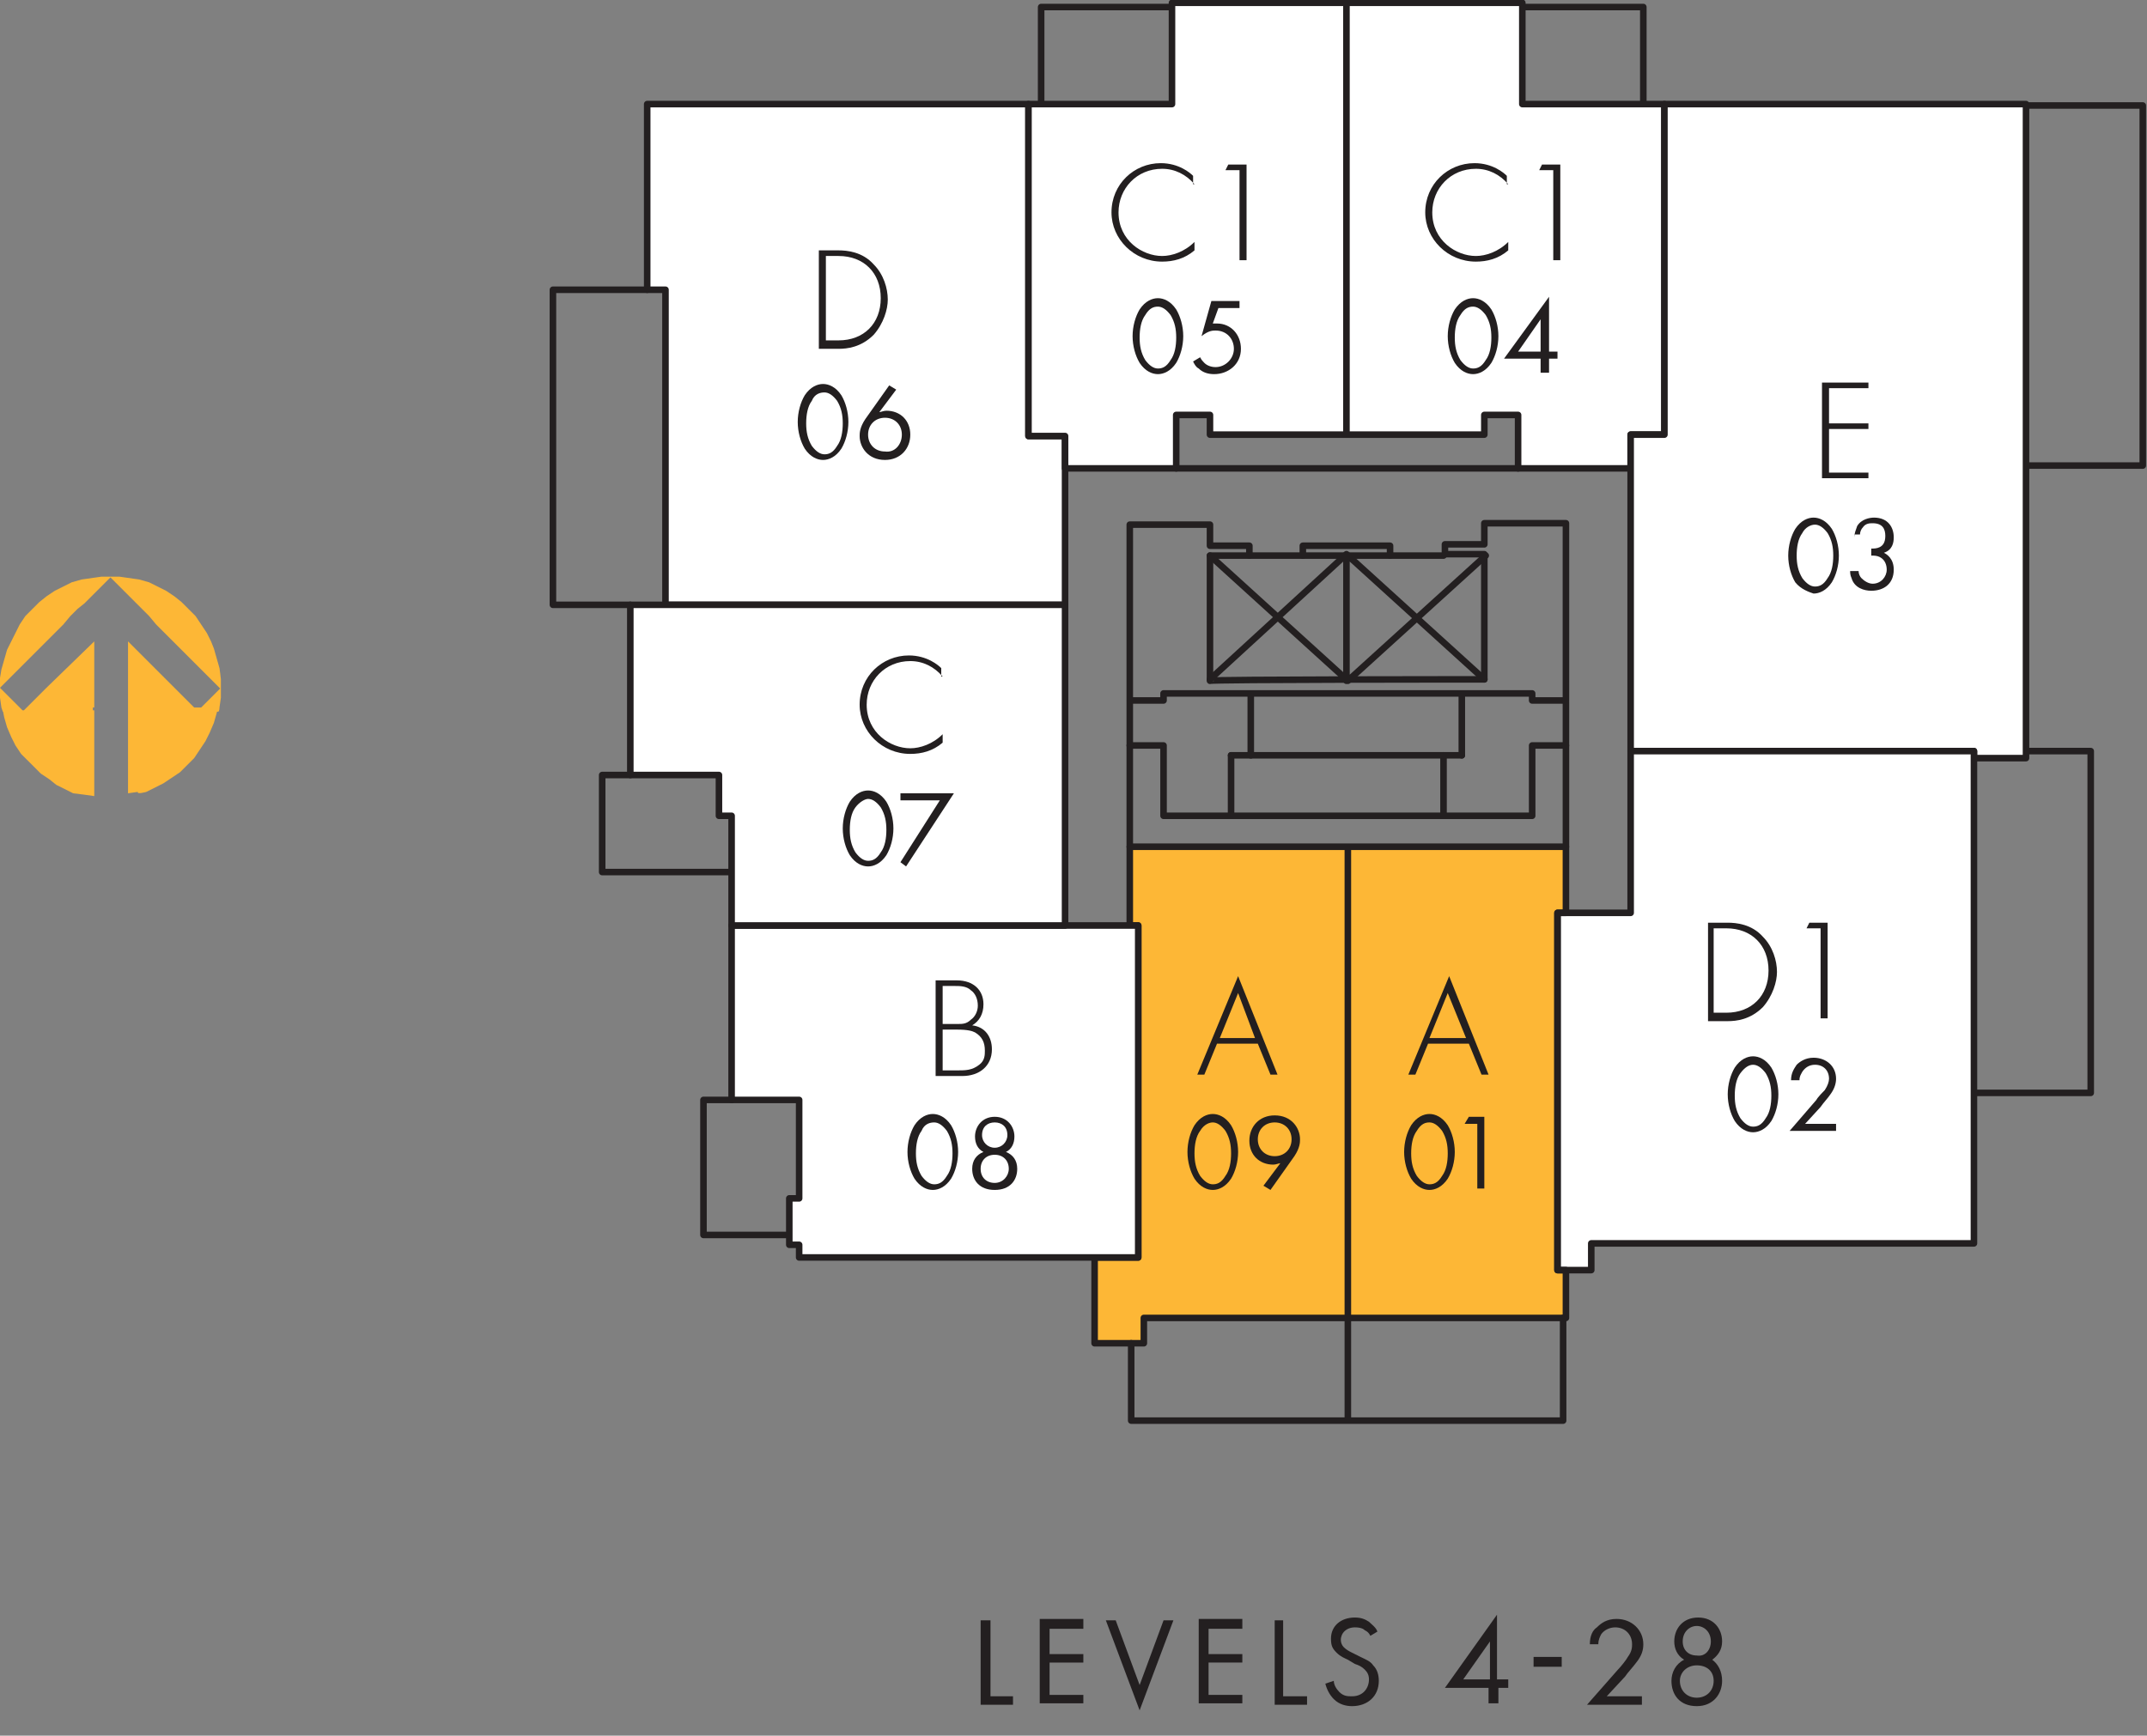
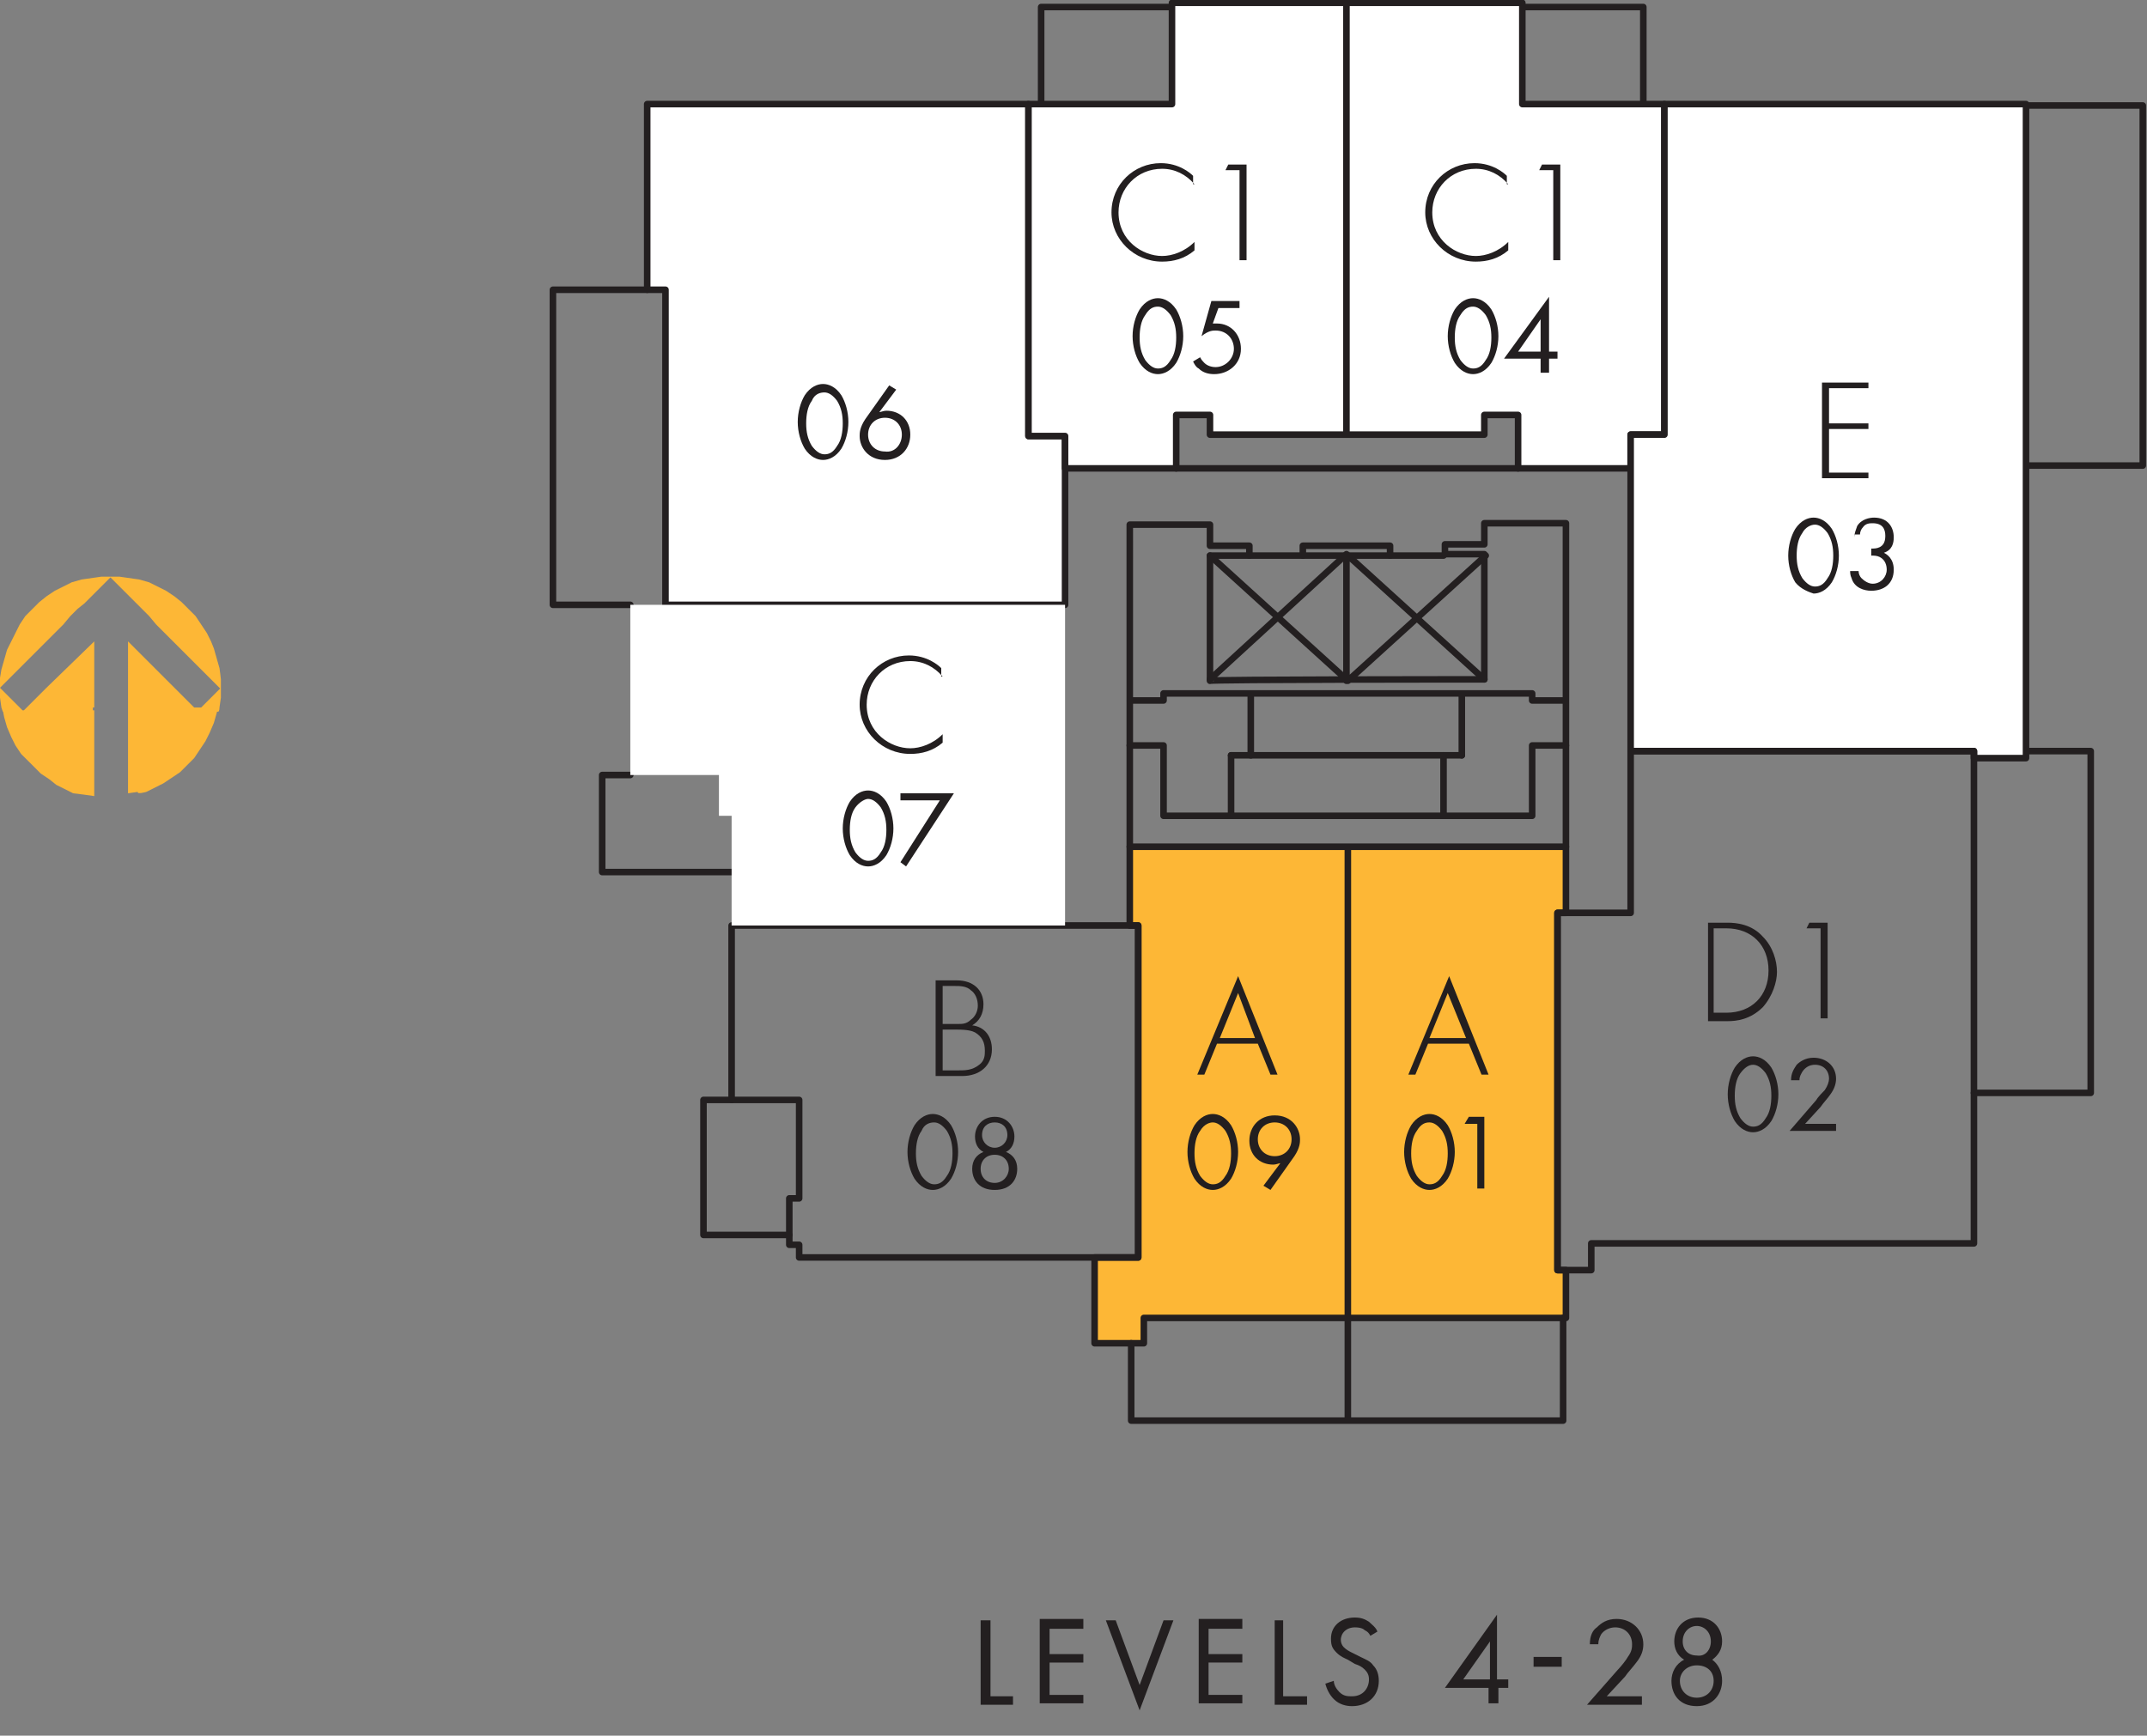
<svg xmlns="http://www.w3.org/2000/svg" version="1.1" id="b" x="0px" y="0px" viewBox="0 0 152.6 123.4" style="enable-background:new 0 0 152.6 123.4;" xml:space="preserve">
  <rect x="0" y="0" width="152.6" height="123.4" fill="#808080" stroke="none" />
  <style type="text/css"> .st0{enable-background:new ;} .st1{fill:#231F20;} .st2{fill:#FDB736;} .st3{fill:none;stroke:#939598;stroke-width:0.333;stroke-linecap:round;stroke-linejoin:round;} .st4{fill:none;stroke:#231F20;stroke-width:0.466;stroke-linecap:round;stroke-linejoin:round;} .st5{fill:#FFFFFF;} </style>
  <g id="c">
    <g class="st0">
      <path class="st1" d="M70.4,115.2v5.4H72v0.6h-2.3v-6H70.4z" />
      <path class="st1" d="M77,115.8h-2.4v1.8H77v0.6h-2.4v2.3H77v0.6h-3.1v-6H77V115.8z" />
    </g>
    <g class="st0">
      <path class="st1" d="M79.3,115.2l1.7,4.6l1.7-4.6h0.7l-2.4,6.4l-2.4-6.4H79.3z" />
      <path class="st1" d="M88.3,115.8h-2.4v1.8h2.4v0.6h-2.4v2.3h2.4v0.6h-3.1v-6h3.1V115.8z" />
    </g>
    <g class="st0">
      <path class="st1" d="M91.2,115.2v5.4h1.7v0.6h-2.3v-6H91.2z" />
    </g>
    <g class="st0">
      <path class="st1" d="M97.4,116.3c-0.1-0.2-0.2-0.3-0.4-0.4c-0.1-0.1-0.3-0.2-0.7-0.2c-0.6,0-1,0.4-1,0.9c0,0.2,0.1,0.4,0.2,0.5 c0.2,0.2,0.4,0.3,0.6,0.4l0.6,0.3c0.4,0.2,0.7,0.3,0.9,0.6c0.3,0.3,0.4,0.7,0.4,1.1c0,1.1-0.8,1.8-1.9,1.8c-0.4,0-0.9-0.1-1.3-0.5 c-0.3-0.3-0.5-0.7-0.6-1.1l0.6-0.2c0,0.3,0.2,0.6,0.4,0.8c0.3,0.3,0.6,0.3,0.9,0.3c0.8,0,1.2-0.6,1.2-1.2c0-0.3-0.1-0.5-0.3-0.7 c-0.2-0.2-0.4-0.3-0.7-0.4l-0.5-0.3c-0.2-0.1-0.5-0.2-0.8-0.5c-0.3-0.3-0.4-0.5-0.4-1c0-0.9,0.7-1.5,1.7-1.5c0.4,0,0.7,0.1,1,0.3 c0.2,0.2,0.5,0.4,0.6,0.7L97.4,116.3z" />
    </g>
    <g class="st0">
      <path class="st1" d="M106.5,119.4h0.7v0.6h-0.7v1.1h-0.7V120h-3.1l3.7-5.2V119.4z M105.9,119.4v-2.7l-1.9,2.7H105.9z" />
    </g>
    <g class="st0">
      <path class="st1" d="M109,117.8h2v0.7h-2V117.8z" />
    </g>
    <g class="st0">
      <path class="st1" d="M112.8,121.2l2.2-2.5c0.2-0.2,0.6-0.7,0.7-0.9c0.3-0.4,0.3-0.7,0.3-0.9c0-0.7-0.5-1.2-1.2-1.2 c-0.4,0-0.8,0.2-1,0.5c-0.1,0.2-0.2,0.4-0.2,0.7H113c0-0.6,0.2-1,0.5-1.2c0.3-0.3,0.7-0.6,1.4-0.6c1.1,0,1.9,0.8,1.9,1.8 c0,0.4-0.1,0.8-0.5,1.3c-0.3,0.4-0.6,0.7-0.8,1l-1.3,1.4h2.5v0.6H112.8z" />
    </g>
    <g class="st0">
      <path class="st1" d="M122.4,119.5c0,0.9-0.6,1.8-1.8,1.8c-1.2,0-1.8-0.8-1.8-1.8c0-0.6,0.3-1.2,0.9-1.5c-0.5-0.3-0.7-0.8-0.7-1.3 c0-0.9,0.6-1.7,1.7-1.7c1.1,0,1.7,0.8,1.7,1.7c0,0.6-0.3,1-0.7,1.3C122.1,118.3,122.4,118.8,122.4,119.5z M121.8,119.5 c0-0.7-0.5-1.1-1.2-1.1c-0.7,0-1.2,0.5-1.2,1.1c0,0.7,0.5,1.2,1.2,1.2C121.3,120.7,121.8,120.2,121.8,119.5z M121.6,116.7 c0-0.7-0.5-1.1-1-1.1c-0.5,0-1,0.4-1,1.1c0,0.6,0.4,1,1,1C121.2,117.8,121.6,117.3,121.6,116.7z" />
    </g>
    <polygon class="st2" points="110.7,64.9 111.3,64.9 111.3,60.2 95.8,60.2 95.8,93.7 111.3,93.7 111.3,90.3 110.7,90.3 " />
    <polygon class="st2" points="95.8,60.2 80.3,60.2 80.3,65.8 80.9,65.8 80.9,89.4 77.8,89.4 77.8,95.5 81.3,95.5 81.3,93.7 95.8,93.7 " />
    <path class="st3" d="M110.7,64.9h0.6v-4.7H95.8v33.5h15.5v-3.4h-0.6V64.9z M95.8,60.2H80.3v5.6h0.6v23.6h-3.1v6.1h3.5v-1.8h14.5 C95.8,93.7,95.8,60.2,95.8,60.2z" />
    <path class="st4" d="M95.7,39.5v8.9 M80.3,49.9V53 M111.3,49.9V53 M98.8,39.5h3.8 M88.8,39.5h3.8 M102.6,53.7V58 M88.9,49.4v4.3 M87.5,58v-4.3 M103.9,49.4v4.3 M52,78.2h-2v9.6h6.1 M95.8,93.7v7.3 M111.1,93.7v7.3H80.4v-5.5 M140.3,77.7h8.3V53.4H144 M144,7.5 h8.3v25.6H144 M108.2,0.5h8.6v6.9 M83.3,0.5H74v6.9 M44.8,43h-5.5V20.6H46 M44.8,55.1h-2v6.9H52 M105.5,48.3l-9.8-8.9L86,48.3 M86,39.5l9.8,8.9l9.8-8.9" />
    <polygon class="st5" points="47.3,43 75.7,43 75.7,31 73.1,31 73.1,7.4 46,7.4 46,20.6 47.3,20.6 " />
    <polygon class="st4" points="47.3,43 75.7,43 75.7,31 73.1,31 73.1,7.4 46,7.4 46,20.6 47.3,20.6 " />
    <polygon class="st5" points="73.1,7.4 83.3,7.4 83.3,0.2 95.7,0.2 95.7,30.9 86,30.9 86,29.5 83.6,29.5 83.6,33.3 75.7,33.3 75.7,31 73.1,31 " />
    <polygon class="st4" points="73.1,7.4 83.3,7.4 83.3,0.2 95.7,0.2 95.7,30.9 86,30.9 86,29.5 83.6,29.5 83.6,33.3 75.7,33.3 75.7,31 73.1,31 " />
    <polygon class="st5" points="95.7,0.2 108.2,0.2 108.2,7.4 118.3,7.4 118.3,30.9 115.9,30.9 115.9,33.3 107.9,33.3 107.9,29.5 105.5,29.5 105.5,30.9 95.7,30.9 " />
    <polygon class="st4" points="95.7,0.2 108.2,0.2 108.2,7.4 118.3,7.4 118.3,30.9 115.9,30.9 115.9,33.3 107.9,33.3 107.9,29.5 105.5,29.5 105.5,30.9 95.7,30.9 " />
    <polygon class="st5" points="118.3,7.4 144,7.4 144,53.9 140.3,53.9 140.3,53.4 115.9,53.4 115.9,30.9 118.3,30.9 " />
    <polygon class="st4" points="118.3,7.4 144,7.4 144,53.9 140.3,53.9 140.3,53.4 115.9,53.4 115.9,30.9 118.3,30.9 " />
-     <polygon class="st5" points="140.3,53.4 140.3,88.4 113.1,88.4 113.1,90.3 110.7,90.3 110.7,64.9 115.9,64.9 115.9,53.4 " />
    <polygon class="st4" points="140.3,53.4 140.3,88.4 113.1,88.4 113.1,90.3 110.7,90.3 110.7,64.9 115.9,64.9 115.9,53.4 " />
    <path class="st4" d="M80.9,89.4h-3.1v6.1h3.5v-1.8h14.5V60.2H80.3v5.6h0.6V89.4z M110.7,90.3h0.6v3.4H95.8V60.2h15.5v4.7h-0.6V90.3 z" />
-     <polygon class="st5" points="80.9,89.4 56.8,89.4 56.8,88.5 56.1,88.5 56.1,85.2 56.8,85.2 56.8,78.2 52,78.2 52,65.8 80.9,65.8 " />
    <polygon class="st4" points="80.9,89.4 56.8,89.4 56.8,88.5 56.1,88.5 56.1,85.2 56.8,85.2 56.8,78.2 52,78.2 52,65.8 80.9,65.8 " />
    <polygon class="st5" points="52,65.8 52,58 51.1,58 51.1,55.1 44.8,55.1 44.8,43 75.7,43 75.7,65.8 " />
-     <polygon class="st4" points="52,65.8 52,58 51.1,58 51.1,55.1 44.8,55.1 44.8,43 75.7,43 75.7,65.8 " />
    <path class="st4" d="M87.5,53.7h16.4 M83.6,33.3h24.3 M92.6,39.5h6.2v-0.7h-6.2V39.5z M105.5,48.3v-8.9h-2.8v-0.7h2.8v-1.5h5.8 v12.6h-2.4v-0.5H82.7v0.5h-2.4V37.3H86v1.5h2.8v0.7H86v8.9C86,48.3,105.5,48.3,105.5,48.3z M80.3,60.2V53h2.4v5h26.2v-5h2.4v7.2" />
    <path class="st2" d="M15.6,47.5l-0.2-0.7l-0.2-0.7L15,45.6L14.7,45l-0.4-0.6l-0.4-0.6l-0.5-0.5l-0.5-0.5l-0.5-0.4l-0.6-0.4 l-0.6-0.3l-0.6-0.3l-0.7-0.2l-0.7-0.1l-0.7-0.1l-0.7,0l0,0l0.4,0.4l0.3,0.3l0.7,0.7l0.4,0.4l0.5,0.5l0.5,0.5l0.5,0.6l0.6,0.6 l0.6,0.6l0.6,0.6l0.7,0.7l0.7,0.7l0.7,0.7l0.7,0.7l0-0.7C15.7,48.2,15.6,47.5,15.6,47.5z M1.4,47.5l3.1-3.1l0.5-0.6l0.5-0.5L6,42.9 l0.4-0.4l0.7-0.7l0.3-0.3L7.9,41l-0.7,0l-0.7,0.1l-0.7,0.1l-0.7,0.2l-0.6,0.3l-0.6,0.3l-0.6,0.4l-0.5,0.4l-0.5,0.5l-0.5,0.5 l-0.4,0.6L1.1,45l-0.3,0.6l-0.3,0.6l-0.2,0.7l-0.2,0.7L0,48.2l0,0.7l0.7-0.7C0.7,48.2,1.4,47.5,1.4,47.5z M6.7,50.3v-4.7l-3.4,3.3 l-1.4,1.4l-0.3,0.3h5V50.3z M1.4,50.3L0,48.9l0,0.7l0.1,0.7l0.1,0.3h1.5L1.4,50.3L1.4,50.3z M6.7,56.3v-5.8H0.2L0.3,51l0.2,0.7 l0.3,0.7l0.3,0.6l0.4,0.6L1.9,54l0.5,0.5L2.9,55l0.6,0.4L4,55.8l0.6,0.3l0.6,0.3L6,56.5l0.7,0.1C6.7,56.7,6.7,56.3,6.7,56.3z M15.6,50.3l0.1-0.7l0-0.7L15,49.6l-0.7,0.7l-0.3,0.3h1.5C15.6,50.6,15.6,50.3,15.6,50.3z M12.4,48.9l-3.3-3.3v5h5L12.4,48.9 L12.4,48.9z M10.4,56.3l0.6-0.3l0.6-0.3l0.6-0.4l0.6-0.4l0.5-0.5l0.5-0.5l0.4-0.6l0.4-0.6l0.3-0.6l0.3-0.7l0.2-0.7l0.1-0.4H9.1v6.1 l0.7-0.1C9.7,56.5,10.4,56.3,10.4,56.3z" />
    <g class="st0">
-       <path class="st1" d="M58.2,24.6v-6.8h1.4c0.6,0,1.7,0.1,2.5,1c0.7,0.7,1,1.7,1,2.5c0,0.7-0.3,1.7-1,2.5c-0.9,0.9-1.9,1-2.5,1H58.2 z M58.7,24.2h0.9c1.8,0,3-1.2,3-3c0-1.8-1.2-3-3-3h-0.9V24.2z" />
-     </g>
+       </g>
    <g class="st0">
      <path class="st1" d="M57.2,31.9c-0.3-0.5-0.5-1.2-0.5-1.9c0-0.7,0.2-1.4,0.5-1.9c0.4-0.6,0.9-0.8,1.3-0.8s0.9,0.2,1.3,0.8 c0.3,0.5,0.5,1.2,0.5,1.9c0,0.7-0.2,1.4-0.5,1.9c-0.4,0.6-0.9,0.8-1.3,0.8S57.6,32.5,57.2,31.9z M57.7,28.5 c-0.3,0.4-0.4,1-0.4,1.6s0.1,1.1,0.4,1.6c0.3,0.4,0.6,0.6,0.9,0.6c0.3,0,0.6-0.1,0.9-0.6c0.3-0.4,0.4-1,0.4-1.6s-0.1-1.1-0.4-1.6 c-0.3-0.4-0.6-0.6-0.9-0.6C58.3,27.9,57.9,28,57.7,28.5z" />
      <path class="st1" d="M63.7,27.7l-1.2,1.6c0.1,0,0.3-0.1,0.5-0.1c1,0,1.7,0.7,1.7,1.7c0,1-0.7,1.8-1.8,1.8c-1.2,0-1.8-0.9-1.8-1.7 c0-0.2,0-0.6,0.4-1.2l1.7-2.4L63.7,27.7z M64.1,30.9c0-0.7-0.5-1.2-1.2-1.2c-0.7,0-1.2,0.5-1.2,1.2c0,0.7,0.5,1.2,1.2,1.2 C63.6,32.2,64.1,31.6,64.1,30.9z" />
    </g>
    <g class="st0">
      <path class="st1" d="M132.8,27.6H130v2.5h2.8v0.4H130v3.1h2.8V34h-3.3v-6.8h3.3V27.6z" />
    </g>
    <g class="st0">
      <path class="st1" d="M127.6,41.4c-0.3-0.5-0.5-1.2-0.5-1.9c0-0.7,0.2-1.4,0.5-1.9c0.4-0.6,0.9-0.8,1.3-0.8c0.4,0,0.9,0.2,1.3,0.8 c0.3,0.5,0.5,1.2,0.5,1.9c0,0.7-0.2,1.4-0.5,1.9c-0.4,0.6-0.9,0.8-1.3,0.8C128.6,42.1,128,41.9,127.6,41.4z M128.1,37.9 c-0.3,0.4-0.4,1-0.4,1.6s0.1,1.1,0.4,1.6c0.3,0.4,0.6,0.6,0.9,0.6s0.6-0.1,0.9-0.6c0.3-0.4,0.4-1,0.4-1.6s-0.1-1.1-0.4-1.6 c-0.3-0.4-0.6-0.6-0.9-0.6S128.3,37.5,128.1,37.9z" />
      <path class="st1" d="M131.8,38.2c0-0.3,0.1-0.5,0.2-0.8c0.3-0.5,0.9-0.6,1.2-0.6c1,0,1.4,0.7,1.4,1.4c0,0.4-0.1,0.9-0.7,1.1 c0.2,0.1,0.7,0.4,0.7,1.2c0,1-0.7,1.5-1.6,1.5c-0.5,0-1.2-0.2-1.4-0.9c-0.1-0.2-0.1-0.4-0.1-0.5h0.6c0,0.2,0.1,0.4,0.2,0.5 c0.2,0.2,0.5,0.4,0.8,0.4c0.6,0,1-0.5,1-1c0-0.3-0.1-0.7-0.5-0.9c-0.2-0.1-0.4-0.1-0.6-0.1v-0.5c0.2,0,0.4,0,0.6-0.1 c0.2-0.1,0.4-0.3,0.4-0.8c0-0.5-0.2-0.9-0.9-0.9c-0.2,0-0.5,0-0.7,0.3c-0.1,0.1-0.2,0.3-0.2,0.5H131.8z" />
    </g>
    <g class="st0">
      <path class="st1" d="M121.4,72.4v-6.8h1.4c0.6,0,1.7,0.1,2.5,1c0.7,0.7,1,1.7,1,2.5c0,0.7-0.3,1.7-1,2.5c-0.9,0.9-1.9,1-2.5,1 H121.4z M121.8,72h0.9c1.8,0,3-1.2,3-3c0-1.8-1.2-3-3-3h-0.9V72z" />
      <path class="st1" d="M129.5,66h-1.1l0.2-0.4h1.3v6.8h-0.5V66z" />
    </g>
    <g class="st0">
      <path class="st1" d="M123.3,79.7c-0.3-0.5-0.5-1.2-0.5-1.9c0-0.7,0.2-1.4,0.5-1.9c0.4-0.6,0.9-0.8,1.3-0.8c0.4,0,0.9,0.2,1.3,0.8 c0.3,0.5,0.5,1.2,0.5,1.9c0,0.7-0.2,1.4-0.5,1.9c-0.4,0.6-0.9,0.8-1.3,0.8C124.2,80.5,123.7,80.3,123.3,79.7z M123.7,76.3 c-0.3,0.4-0.4,1-0.4,1.6s0.1,1.1,0.4,1.6c0.3,0.4,0.6,0.6,0.9,0.6s0.6-0.1,0.9-0.6c0.3-0.4,0.4-1,0.4-1.6s-0.1-1.1-0.4-1.6 c-0.3-0.4-0.6-0.6-0.9-0.6S124,75.9,123.7,76.3z" />
      <path class="st1" d="M127.2,80.4l1.9-2.2c0.1-0.2,0.5-0.6,0.6-0.7c0.2-0.3,0.3-0.6,0.3-0.8c0-0.6-0.4-1-1-1 c-0.4,0-0.7,0.2-0.9,0.5c-0.1,0.2-0.2,0.3-0.2,0.6h-0.6c0-0.5,0.2-0.8,0.4-1.1c0.2-0.2,0.6-0.5,1.2-0.5c0.9,0,1.6,0.6,1.6,1.5 c0,0.3-0.1,0.7-0.4,1.1c-0.2,0.3-0.5,0.6-0.7,0.9l-1.1,1.2h2.2v0.5H127.2z" />
    </g>
    <g class="st0">
      <path class="st1" d="M104.4,74.2h-2.9l-0.9,2.2h-0.5l2.9-7l2.8,7h-0.5L104.4,74.2z M104.2,73.8l-1.3-3.2l-1.3,3.2H104.2z" />
    </g>
    <g class="st0">
      <path class="st1" d="M100.3,83.8c-0.3-0.5-0.5-1.2-0.5-1.9c0-0.7,0.2-1.4,0.5-1.9c0.4-0.6,0.9-0.8,1.3-0.8c0.4,0,0.9,0.2,1.3,0.8 c0.3,0.5,0.5,1.2,0.5,1.9c0,0.7-0.2,1.4-0.5,1.9c-0.4,0.6-0.9,0.8-1.3,0.8C101.2,84.6,100.7,84.4,100.3,83.8z M100.7,80.4 c-0.3,0.4-0.4,1-0.4,1.6s0.1,1.1,0.4,1.6c0.3,0.4,0.6,0.6,0.9,0.6c0.3,0,0.6-0.1,0.9-0.6c0.3-0.4,0.4-1,0.4-1.6s-0.1-1.1-0.4-1.6 c-0.3-0.4-0.6-0.6-0.9-0.6C101.3,79.8,101,79.9,100.7,80.4z" />
    </g>
    <g class="st0">
      <path class="st1" d="M105,79.9h-0.9l0.3-0.5h1.1v5.1H105V79.9z" />
    </g>
    <g class="st0">
      <path class="st1" d="M89.4,74.2h-2.9l-0.9,2.2h-0.5l2.9-7l2.8,7h-0.5L89.4,74.2z M89.2,73.8L88,70.6l-1.3,3.2H89.2z" />
    </g>
    <g class="st0">
      <path class="st1" d="M84.9,83.8c-0.3-0.5-0.5-1.2-0.5-1.9c0-0.7,0.2-1.4,0.5-1.9c0.4-0.6,0.9-0.8,1.3-0.8c0.4,0,0.9,0.2,1.3,0.8 c0.3,0.5,0.5,1.2,0.5,1.9c0,0.7-0.2,1.4-0.5,1.9c-0.4,0.6-0.9,0.8-1.3,0.8C85.8,84.6,85.3,84.4,84.9,83.8z M85.3,80.4 c-0.3,0.4-0.4,1-0.4,1.6s0.1,1.1,0.4,1.6c0.3,0.4,0.6,0.6,0.9,0.6c0.3,0,0.6-0.1,0.9-0.6c0.3-0.4,0.4-1,0.4-1.6s-0.1-1.1-0.4-1.6 c-0.3-0.4-0.6-0.6-0.9-0.6C86,79.8,85.6,79.9,85.3,80.4z" />
      <path class="st1" d="M89.8,84.3l1.2-1.6c-0.1,0-0.3,0.1-0.5,0.1c-1,0-1.7-0.7-1.7-1.7c0-1,0.7-1.8,1.8-1.8c1.2,0,1.8,0.9,1.8,1.7 c0,0.2,0,0.6-0.4,1.2l-1.7,2.4L89.8,84.3z M89.4,81c0,0.7,0.5,1.2,1.2,1.2c0.7,0,1.2-0.5,1.2-1.2c0-0.7-0.5-1.2-1.2-1.2 C89.9,79.8,89.4,80.3,89.4,81z" />
    </g>
    <g class="st0">
      <path class="st1" d="M66.5,69.7H68c1.2,0,1.9,0.7,1.9,1.7c0,0.7-0.3,1.2-0.8,1.5c0.9,0.1,1.4,0.8,1.4,1.7c0,1.2-0.9,1.9-2.1,1.9 h-1.9V69.7z M67,72.8h1.1c0.3,0,0.6,0,0.9-0.3c0.3-0.2,0.5-0.6,0.5-1c0-0.5-0.2-0.9-0.5-1.1c-0.3-0.3-0.8-0.3-1.1-0.3H67V72.8z M67,76.1h1.1c0.5,0,1,0,1.5-0.4c0.4-0.3,0.4-0.7,0.4-1c0-0.6-0.2-1-0.7-1.3c-0.2-0.1-0.5-0.2-1.3-0.2H67V76.1z" />
    </g>
    <g class="st0">
      <path class="st1" d="M65,83.8c-0.3-0.5-0.5-1.2-0.5-1.9c0-0.7,0.2-1.4,0.5-1.9c0.4-0.6,0.9-0.8,1.3-0.8s0.9,0.2,1.3,0.8 c0.3,0.5,0.5,1.2,0.5,1.9c0,0.7-0.2,1.4-0.5,1.9c-0.4,0.6-0.9,0.8-1.3,0.8S65.4,84.4,65,83.8z M65.5,80.4c-0.3,0.4-0.4,1-0.4,1.6 s0.1,1.1,0.4,1.6c0.3,0.4,0.6,0.6,0.9,0.6c0.3,0,0.6-0.1,0.9-0.6c0.3-0.4,0.4-1,0.4-1.6s-0.1-1.1-0.4-1.6 c-0.3-0.4-0.6-0.6-0.9-0.6C66.1,79.8,65.7,79.9,65.5,80.4z" />
      <path class="st1" d="M72.3,83.1c0,0.8-0.5,1.5-1.6,1.5s-1.6-0.7-1.6-1.5c0-0.6,0.3-1,0.8-1.2c-0.4-0.2-0.6-0.6-0.6-1.1 c0-0.7,0.5-1.4,1.4-1.4s1.4,0.7,1.4,1.4c0,0.5-0.2,0.9-0.6,1.1C72,82.1,72.3,82.5,72.3,83.1z M71.7,83.1c0-0.6-0.4-1-1-1 s-1,0.4-1,1c0,0.6,0.4,1,1,1S71.7,83.6,71.7,83.1z M71.6,80.7c0-0.6-0.4-0.9-0.9-0.9s-0.9,0.3-0.9,0.9c0,0.5,0.4,0.9,0.9,0.9 S71.6,81.2,71.6,80.7z" />
    </g>
    <g class="st0">
      <path class="st1" d="M67,48.1c-0.6-0.7-1.4-1.1-2.3-1.1c-1.8,0-3.1,1.4-3.1,3.1c0,2,1.7,3.1,3.1,3.1c0.7,0,1.6-0.3,2.3-1v0.6 c-0.7,0.6-1.5,0.8-2.3,0.8c-2,0-3.6-1.6-3.6-3.5c0-2,1.6-3.5,3.5-3.5c1.3,0,2.1,0.7,2.3,0.9V48.1z" />
    </g>
    <g class="st0">
      <path class="st1" d="M60.4,60.8c-0.3-0.5-0.5-1.2-0.5-1.9c0-0.7,0.2-1.4,0.5-1.9c0.4-0.6,0.9-0.8,1.3-0.8s0.9,0.2,1.3,0.8 c0.3,0.5,0.5,1.2,0.5,1.9c0,0.7-0.2,1.4-0.5,1.9c-0.4,0.6-0.9,0.8-1.3,0.8S60.8,61.4,60.4,60.8z M60.8,57.4 c-0.3,0.4-0.4,1-0.4,1.6s0.1,1.1,0.4,1.6c0.3,0.4,0.6,0.6,0.9,0.6c0.3,0,0.6-0.1,0.9-0.6c0.3-0.4,0.4-1,0.4-1.6s-0.1-1.1-0.4-1.6 c-0.3-0.4-0.6-0.6-0.9-0.6C61.5,56.8,61.1,57,60.8,57.4z" />
    </g>
    <g class="st0">
      <path class="st1" d="M66.8,56.9H64v-0.5h3.8l-3.4,5.2l-0.4-0.3L66.8,56.9z" />
    </g>
    <g class="st0">
      <path class="st1" d="M84.9,13.1c-0.6-0.7-1.4-1.1-2.3-1.1c-1.8,0-3.1,1.4-3.1,3.1c0,2,1.7,3.1,3.1,3.1c0.7,0,1.6-0.3,2.3-1v0.6 c-0.7,0.6-1.5,0.8-2.3,0.8c-2,0-3.6-1.6-3.6-3.5c0-2,1.6-3.5,3.5-3.5c1.3,0,2.1,0.7,2.3,0.9V13.1z" />
      <path class="st1" d="M88.2,12.1h-1.1l0.2-0.4h1.3v6.8h-0.5V12.1z" />
    </g>
    <g class="st0">
      <path class="st1" d="M81,25.8c-0.3-0.5-0.5-1.2-0.5-1.9c0-0.7,0.2-1.4,0.5-1.9c0.4-0.6,0.9-0.8,1.3-0.8c0.4,0,0.9,0.2,1.3,0.8 c0.3,0.5,0.5,1.2,0.5,1.9c0,0.7-0.2,1.4-0.5,1.9c-0.4,0.6-0.9,0.8-1.3,0.8C81.9,26.6,81.4,26.4,81,25.8z M81.4,22.4 c-0.3,0.4-0.4,1-0.4,1.6s0.1,1.1,0.4,1.6c0.3,0.4,0.6,0.6,0.9,0.6s0.6-0.1,0.9-0.6c0.3-0.4,0.4-1,0.4-1.6s-0.1-1.1-0.4-1.6 c-0.3-0.4-0.6-0.6-0.9-0.6S81.7,21.9,81.4,22.4z" />
      <path class="st1" d="M88.2,21.9h-1.6L86.2,23c0.1,0,0.2,0,0.3,0c1,0,1.7,0.8,1.7,1.8c0,1.1-0.9,1.8-1.9,1.8 c-0.4,0-0.8-0.1-1.1-0.4c-0.2-0.1-0.3-0.3-0.4-0.5l0.5-0.3c0.1,0.2,0.2,0.3,0.3,0.4c0.2,0.2,0.5,0.3,0.8,0.3 c0.7,0,1.3-0.6,1.3-1.3c0-0.7-0.5-1.3-1.3-1.3c-0.2,0-0.5,0-1,0.4l0.7-2.5h2V21.9z" />
    </g>
    <g class="st0">
      <path class="st1" d="M107.2,13.1c-0.6-0.7-1.4-1.1-2.3-1.1c-1.8,0-3.1,1.4-3.1,3.1c0,2,1.7,3.1,3.1,3.1c0.7,0,1.6-0.3,2.3-1v0.6 c-0.7,0.6-1.5,0.8-2.3,0.8c-2,0-3.6-1.6-3.6-3.5c0-2,1.6-3.5,3.5-3.5c1.3,0,2.1,0.7,2.3,0.9V13.1z" />
      <path class="st1" d="M110.5,12.1h-1.1l0.2-0.4h1.3v6.8h-0.5V12.1z" />
    </g>
    <g class="st0">
      <path class="st1" d="M103.4,25.8c-0.3-0.5-0.5-1.2-0.5-1.9c0-0.7,0.2-1.4,0.5-1.9c0.4-0.6,0.9-0.8,1.3-0.8c0.4,0,0.9,0.2,1.3,0.8 c0.3,0.5,0.5,1.2,0.5,1.9c0,0.7-0.2,1.4-0.5,1.9c-0.4,0.6-0.9,0.8-1.3,0.8C104.3,26.6,103.8,26.4,103.4,25.8z M103.8,22.4 c-0.3,0.4-0.4,1-0.4,1.6s0.1,1.1,0.4,1.6c0.3,0.4,0.6,0.6,0.9,0.6s0.6-0.1,0.9-0.6c0.3-0.4,0.4-1,0.4-1.6s-0.1-1.1-0.4-1.6 c-0.3-0.4-0.6-0.6-0.9-0.6S104.1,21.9,103.8,22.4z" />
    </g>
    <g class="st0">
      <path class="st1" d="M110.1,25h0.6v0.5h-0.6v1h-0.6v-1h-2.6l3.2-4.4V25z M109.5,25v-2.3l-1.6,2.3H109.5z" />
    </g>
  </g>
</svg>